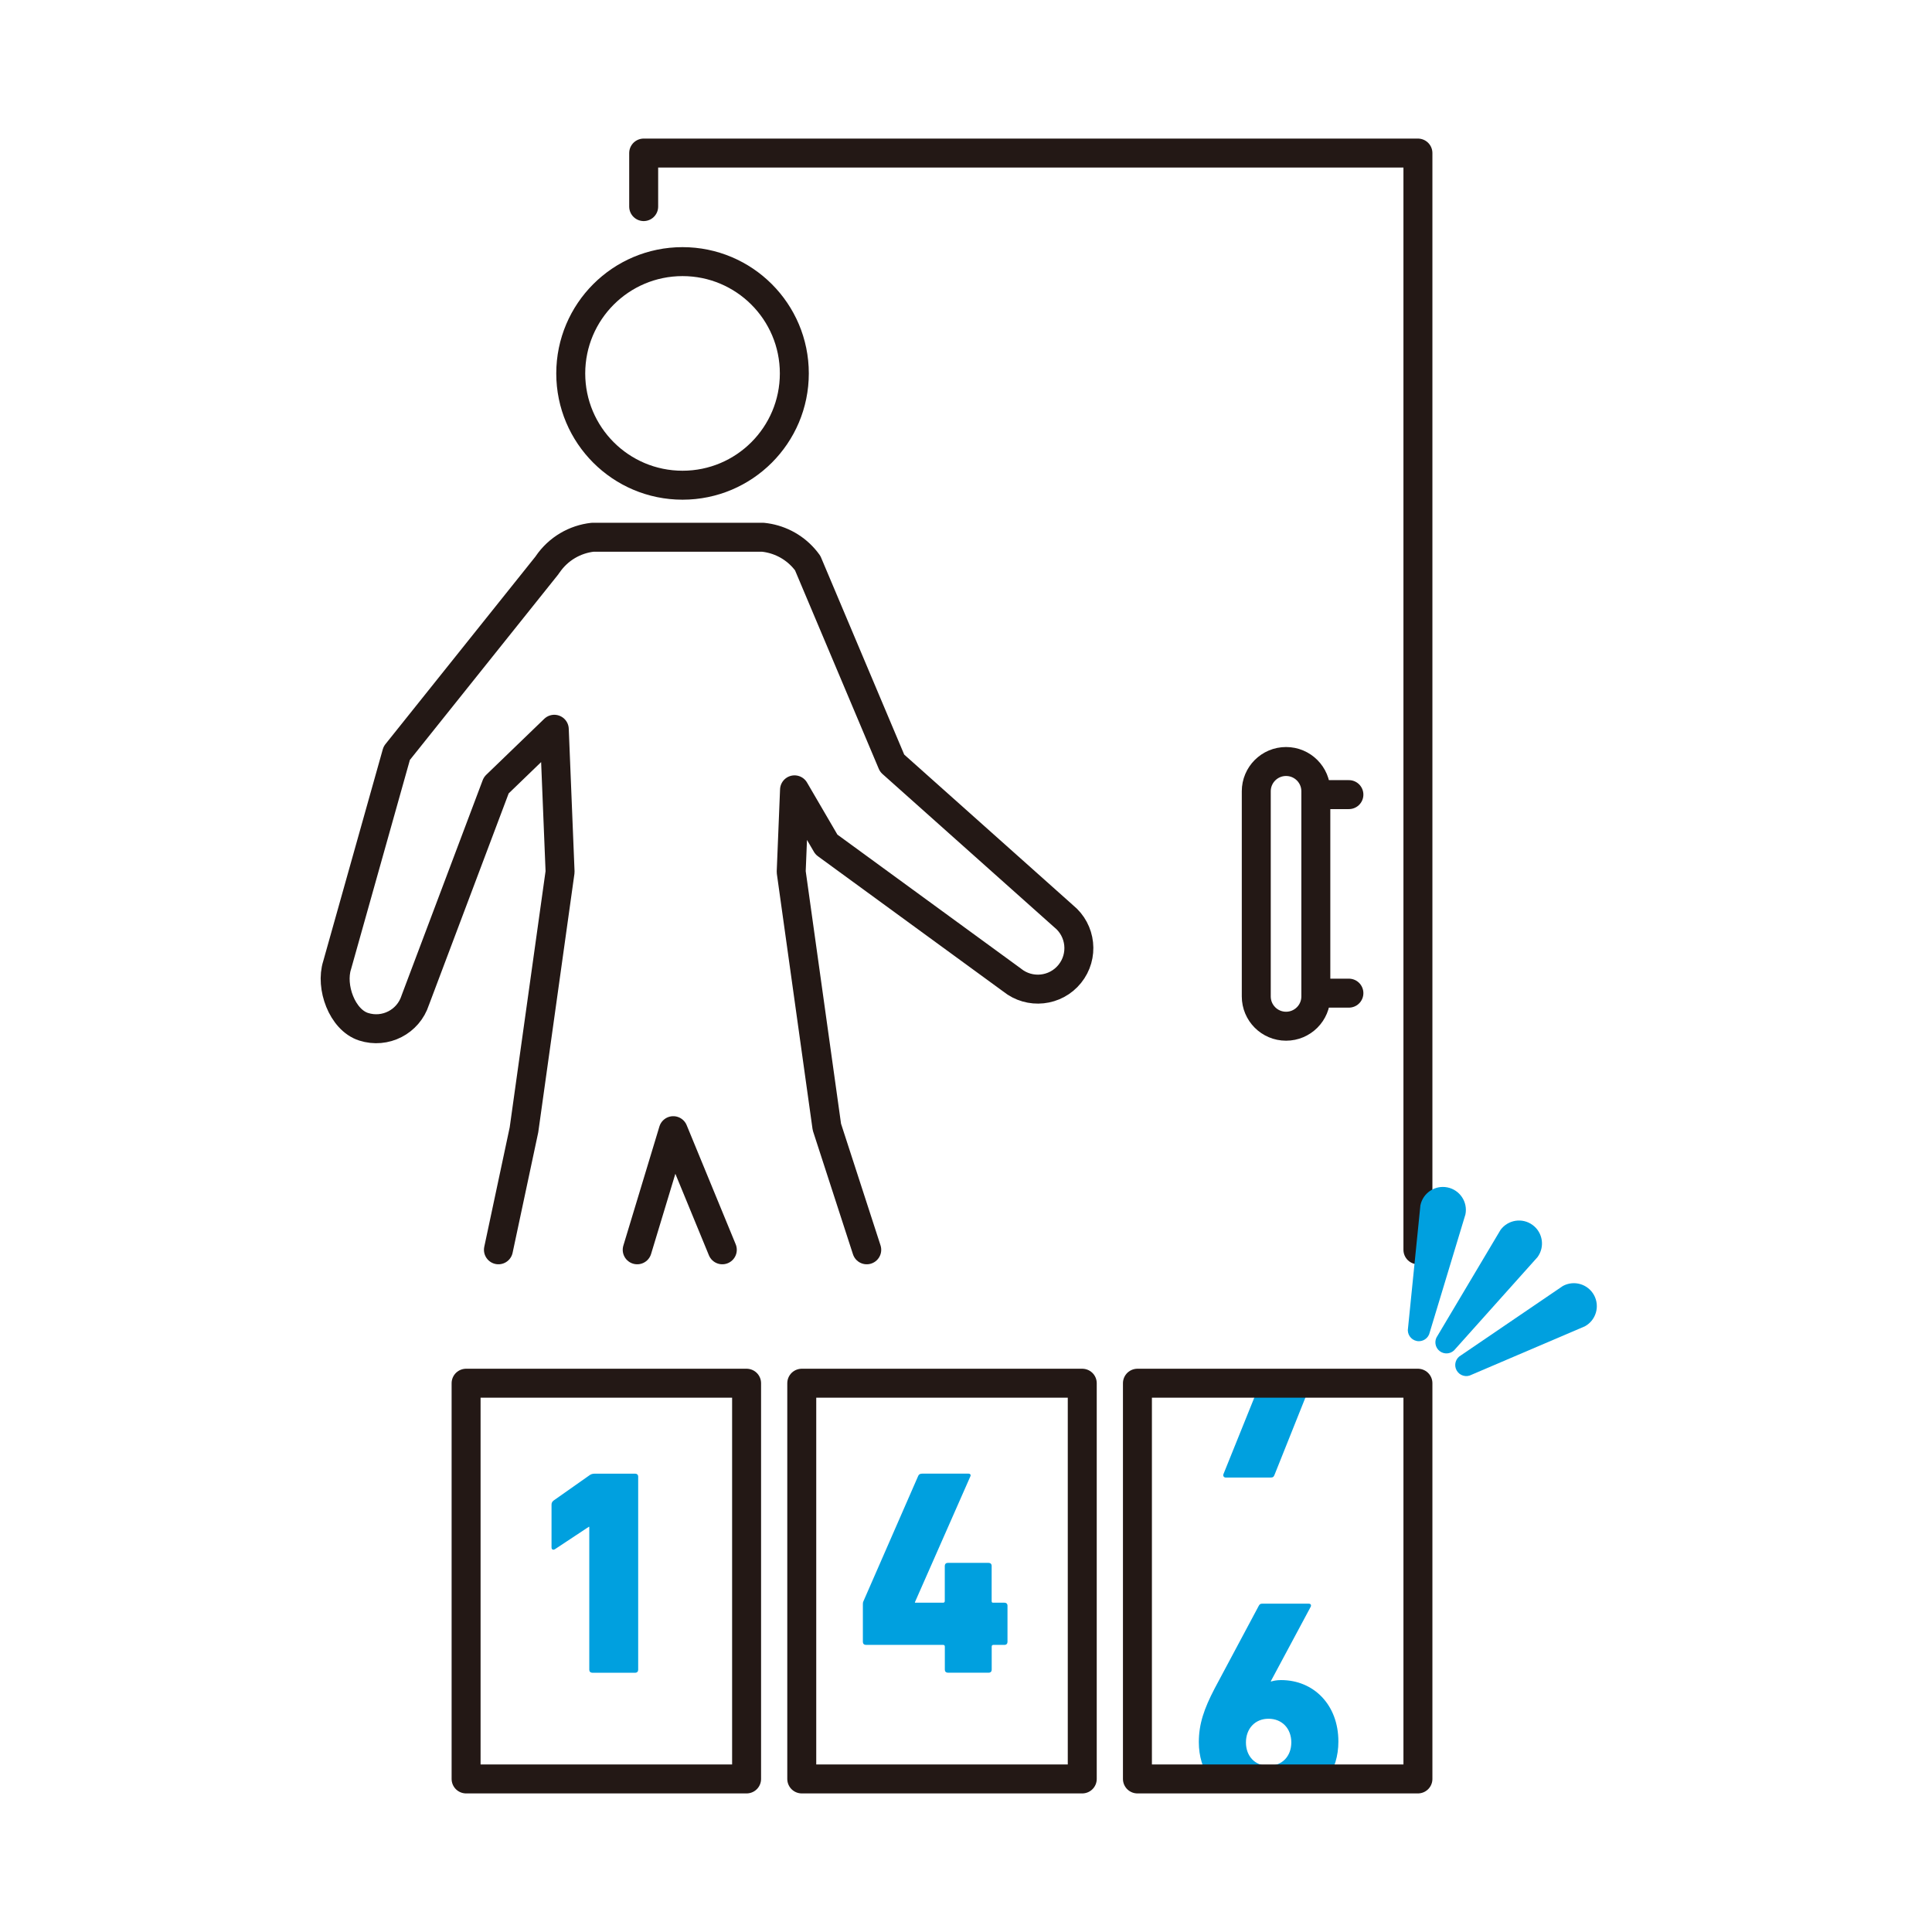
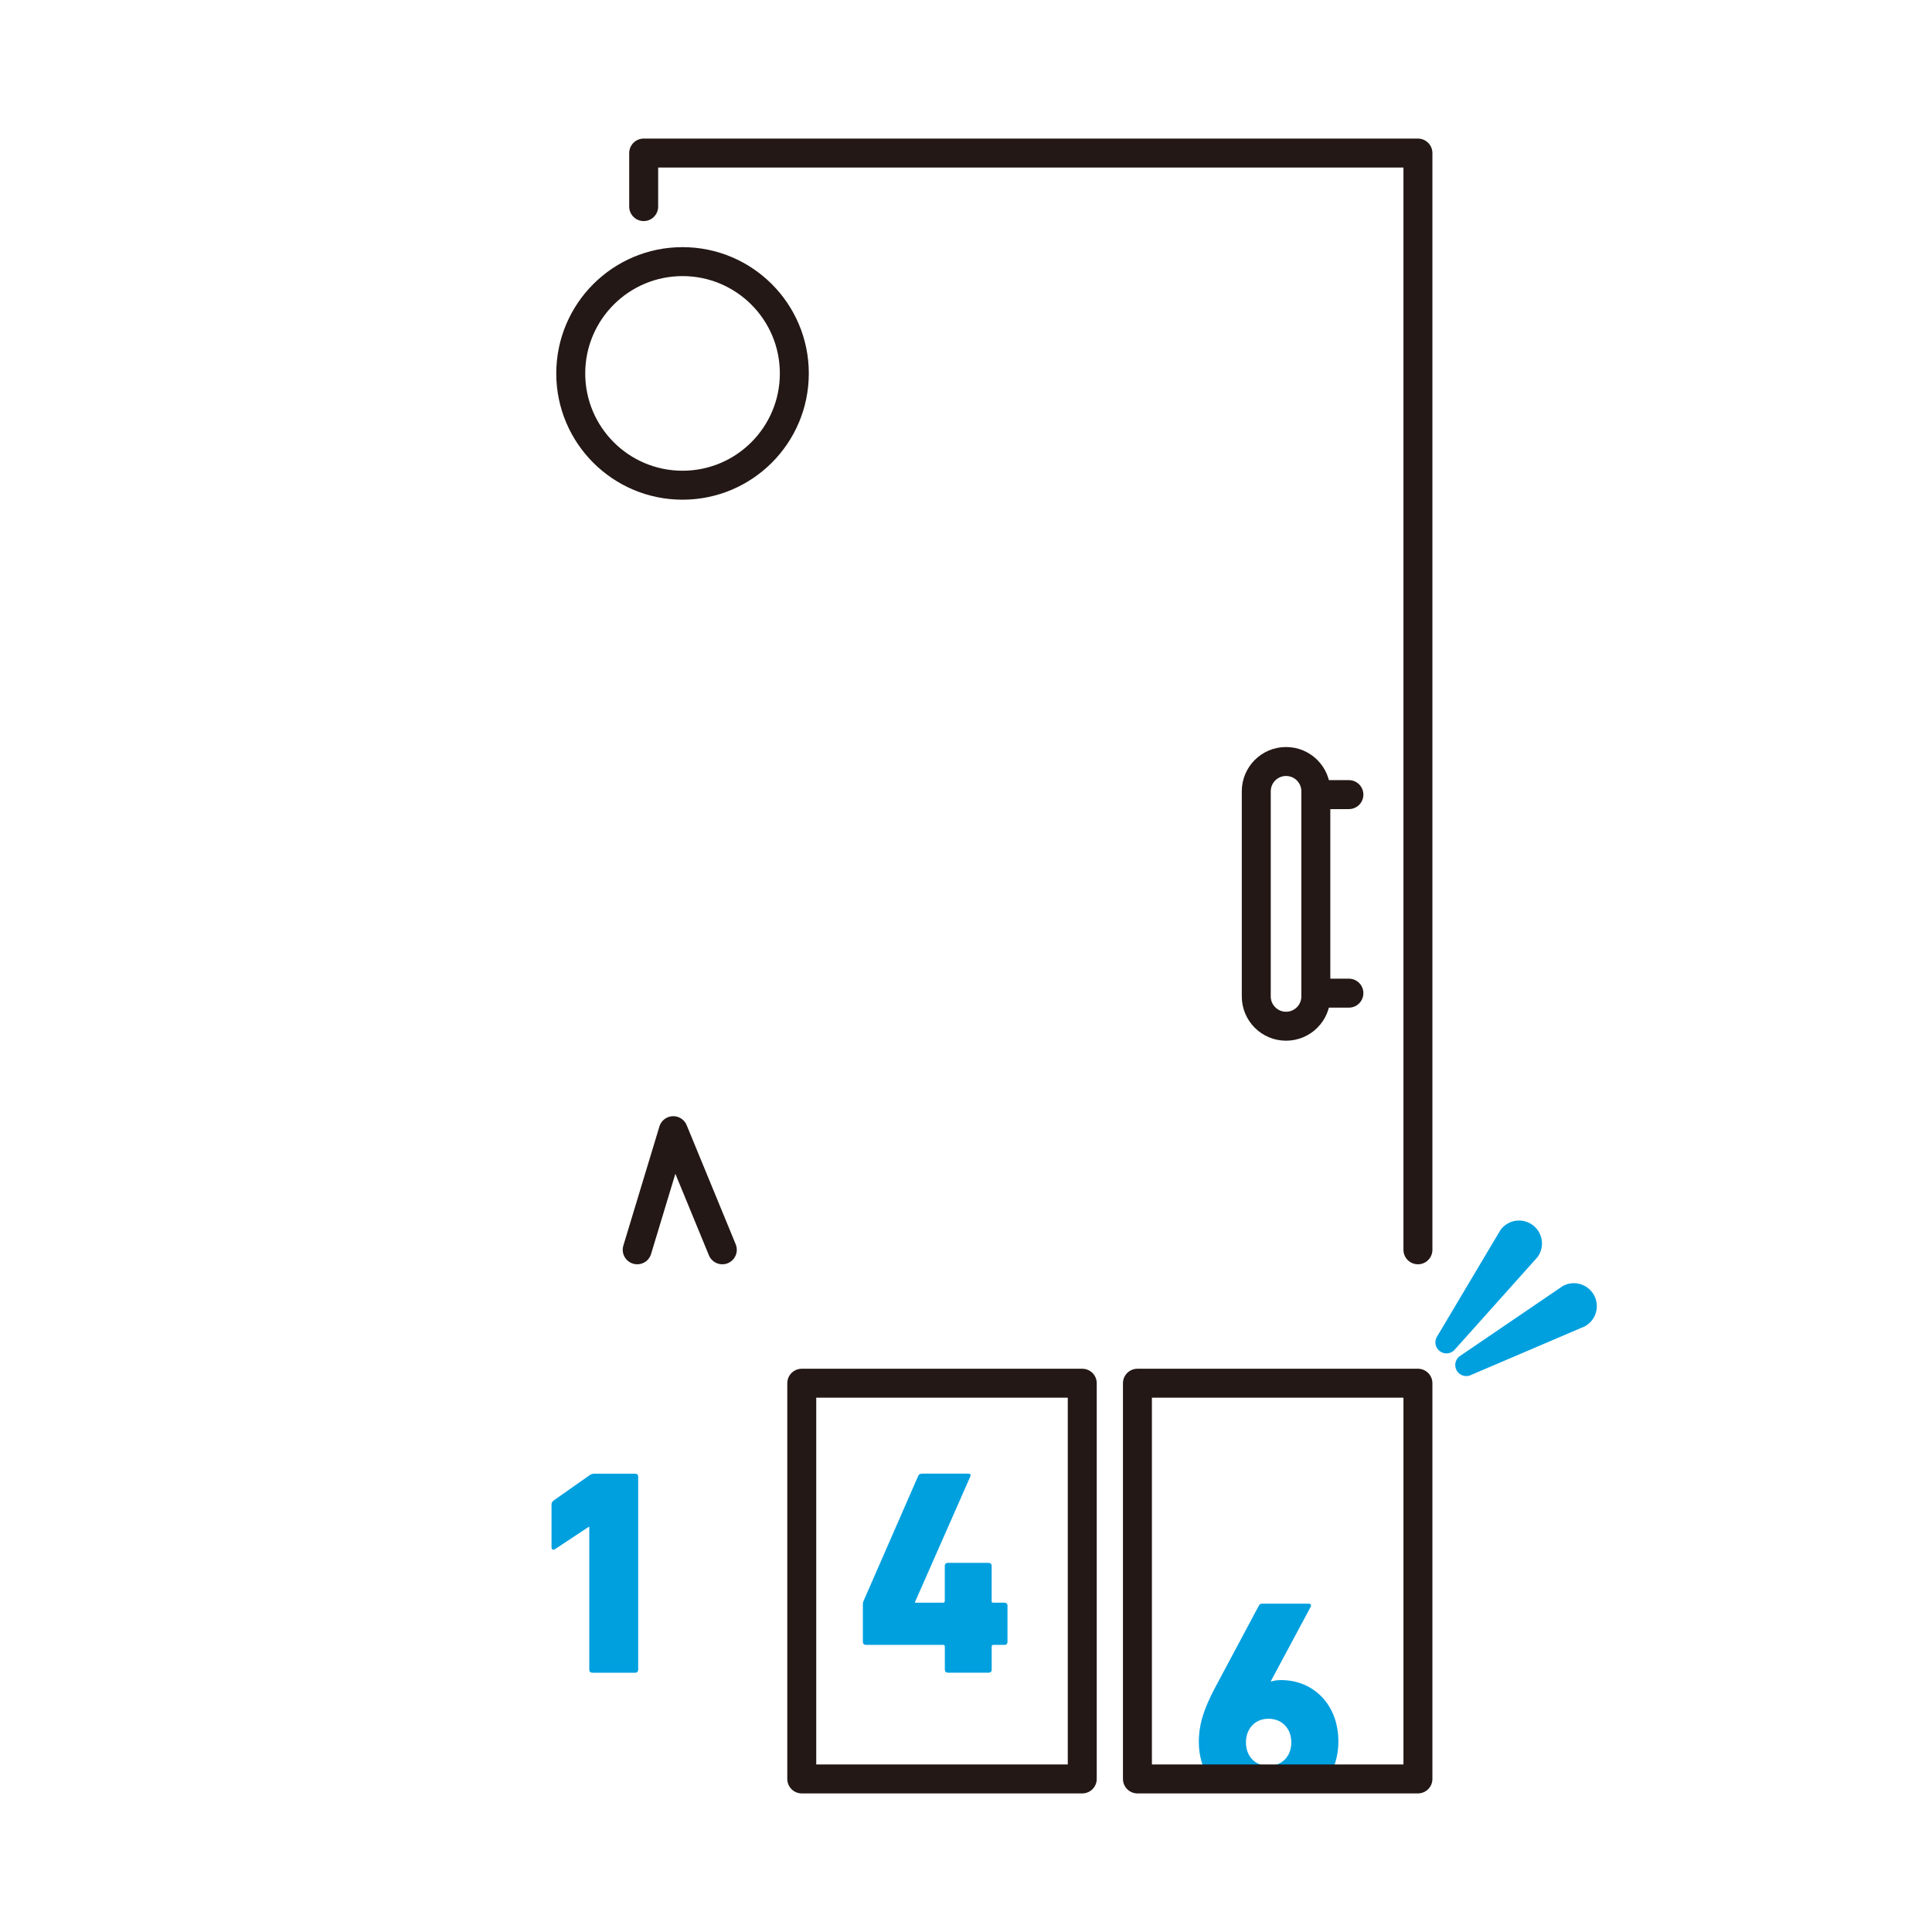
<svg xmlns="http://www.w3.org/2000/svg" version="1.1" id="レイヤー_1" x="0px" y="0px" viewBox="0 0 400.25 400.25" style="enable-background:new 0 0 400.25 400.25;" xml:space="preserve">
  <style type="text/css">
	.st0{fill:none;stroke:#231815;stroke-width:6;stroke-linecap:round;stroke-linejoin:round;stroke-miterlimit:10;}
	.st1{fill:#00A0DF;}
</style>
  <g>
    <g>
      <polyline class="st0" points="293.75,258.92 293.75,31.71 133.35,31.71 133.35,42.8   " />
      <path class="st0" d="M194.87,258.92" />
      <g>
        <path class="st0" d="M141.4,54.2c12.79,0,23.16,10.37,23.16,23.16c0,12.79-10.37,23.16-23.16,23.16     c-12.79,0-23.16-10.37-23.16-23.16C118.25,64.57,128.61,54.2,141.4,54.2z" />
-         <path class="st0" d="M103.26,258.92l5.29-24.85l7.48-53.45l-1.2-29.54l-12.02,11.6l-16.79,44.55c-1.44,4.47-6.22,6.92-10.69,5.48     c-4.47-1.43-6.92-8.28-5.49-12.74l12.35-43.93l31.11-38.9c0.04-0.07,0.1-0.13,0.14-0.2c2.22-3.27,5.68-5.23,9.34-5.64h2.83h29.73     h2.71c3.2,0.33,6.26,1.82,8.5,4.38c0.27,0.31,0.53,0.63,0.78,0.98l17.49,41.45l35.53,31.7c3.65,2.95,4.22,8.3,1.27,11.95     c-2.95,3.65-8.3,4.22-11.95,1.27l-38.46-28.07l-6.61-11.33l-0.69,16.99l7.39,52.85l8.26,25.45" />
        <polyline class="st0" points="149.64,258.92 140.03,235.57 139.48,234.24 139.08,235.57 132.01,258.92    " />
      </g>
      <g>
        <line class="st0" x1="273.28" y1="205.75" x2="279.45" y2="205.75" />
        <line class="st0" x1="279.45" y1="164.62" x2="273.28" y2="164.62" />
      </g>
      <path class="st0" d="M260.26,206.43c0,3.41,2.76,6.17,6.17,6.17l0,0c3.41,0,6.17-2.76,6.17-6.17v-42.5c0-3.41-2.76-6.17-6.17-6.17    l0,0c-3.41,0-6.17,2.76-6.17,6.17V206.43z" />
    </g>
    <g>
      <g>
-         <rect x="96.56" y="286.56" class="st0" width="58.11" height="81.98" />
        <rect x="166.1" y="286.56" class="st0" width="58.11" height="81.98" />
        <g>
          <path class="st1" d="M122.08,316.32h-0.12l-6.97,4.61c-0.36,0.24-0.73,0.12-0.73-0.36v-8.85c0-0.36,0.12-0.61,0.42-0.85      l7.4-5.21c0.3-0.24,0.67-0.36,1.09-0.36h8.43c0.36,0,0.61,0.24,0.61,0.61v40.02c0,0.36-0.24,0.61-0.61,0.61h-8.91      c-0.36,0-0.61-0.24-0.61-0.61V316.32z" />
        </g>
        <g>
-           <path class="st1" d="M253.93,306.1h9.28c0.49,0,0.67-0.12,0.85-0.61l7.57-18.94h-10.57l-7.61,18.87      C253.33,305.79,253.57,306.1,253.93,306.1z" />
          <path class="st1" d="M265.39,348.06c-0.97,0-1.7,0.18-2.06,0.3l-0.06-0.06l8.25-15.4c0.18-0.36,0.06-0.67-0.42-0.67h-9.58      c-0.42,0-0.55,0.12-0.73,0.42l-9.16,17.16c-2.18,4.18-3.27,7.34-3.27,11.1c0,2.97,0.82,5.54,2.26,7.62h24.35      c1.47-2.1,2.3-4.72,2.3-7.74C277.28,353.21,272.18,348.06,265.39,348.06z M262.79,365.83c-2.79,0-4.67-2-4.67-4.85      c0-2.85,1.88-4.91,4.67-4.91c2.85,0,4.73,2.06,4.73,4.91C267.51,363.83,265.64,365.83,262.79,365.83z" />
          <rect x="235.64" y="286.56" class="st0" width="58.11" height="81.98" />
        </g>
        <g>
          <path class="st1" d="M178.76,340.15v-7.76c0-0.24,0-0.42,0.12-0.67l11.34-25.95c0.12-0.3,0.36-0.48,0.85-0.48h9.52      c0.42,0,0.61,0.24,0.42,0.61l-11.46,26.01v0.12h5.82c0.24,0,0.36-0.12,0.36-0.36v-7.28c0-0.36,0.24-0.61,0.61-0.61h8.49      c0.36,0,0.61,0.24,0.61,0.61v7.28c0,0.24,0.06,0.36,0.3,0.36h2.37c0.36,0,0.61,0.24,0.61,0.61v7.52c0,0.36-0.24,0.61-0.61,0.61      h-2.3c-0.24,0-0.36,0.12-0.36,0.36v4.79c0,0.36-0.24,0.61-0.61,0.61h-8.49c-0.36,0-0.61-0.24-0.61-0.61v-4.79      c0-0.24-0.12-0.36-0.36-0.36h-16.01C179,340.76,178.76,340.52,178.76,340.15z" />
        </g>
      </g>
      <g>
-         <path class="st1" d="M303.59,251.59c0.52-2.58-1.16-5.08-3.73-5.6c-2.58-0.52-5.08,1.16-5.6,3.73l-2.56,25.39     c-0.25,1.24,0.56,2.45,1.8,2.7c1.24,0.25,2.45-0.56,2.7-1.8L303.59,251.59z" />
        <path class="st1" d="M318.53,260.43c1.55-2.12,1.1-5.09-1.02-6.65c-2.12-1.56-5.09-1.1-6.65,1.02l-13.05,21.93     c-0.75,1.02-0.53,2.46,0.49,3.21c1.02,0.75,2.46,0.53,3.21-0.49L318.53,260.43z" />
        <path class="st1" d="M328.34,274.77c2.3-1.26,3.15-4.15,1.89-6.46c-1.26-2.3-4.15-3.15-6.46-1.89l-21.1,14.36     c-1.11,0.61-1.52,2-0.91,3.11c0.61,1.11,2,1.52,3.11,0.91L328.34,274.77z" />
      </g>
    </g>
  </g>
</svg>